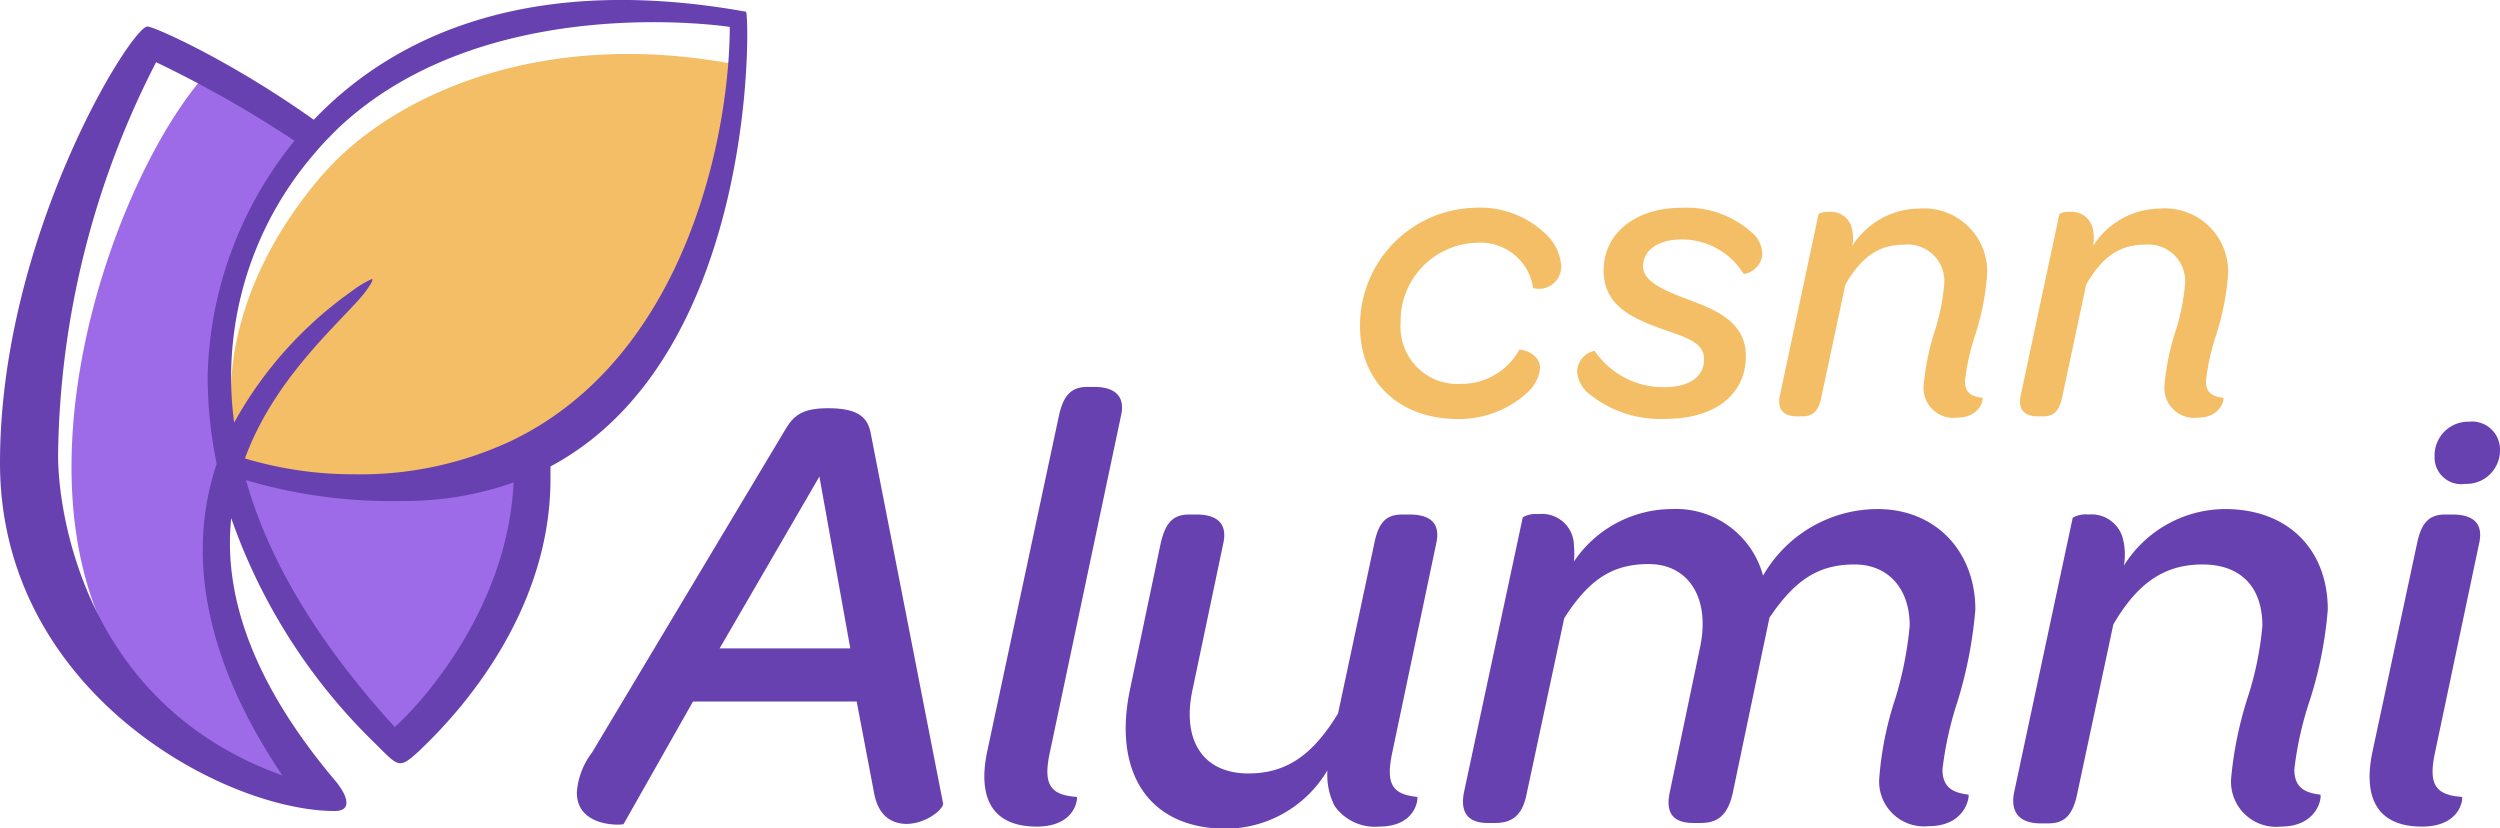
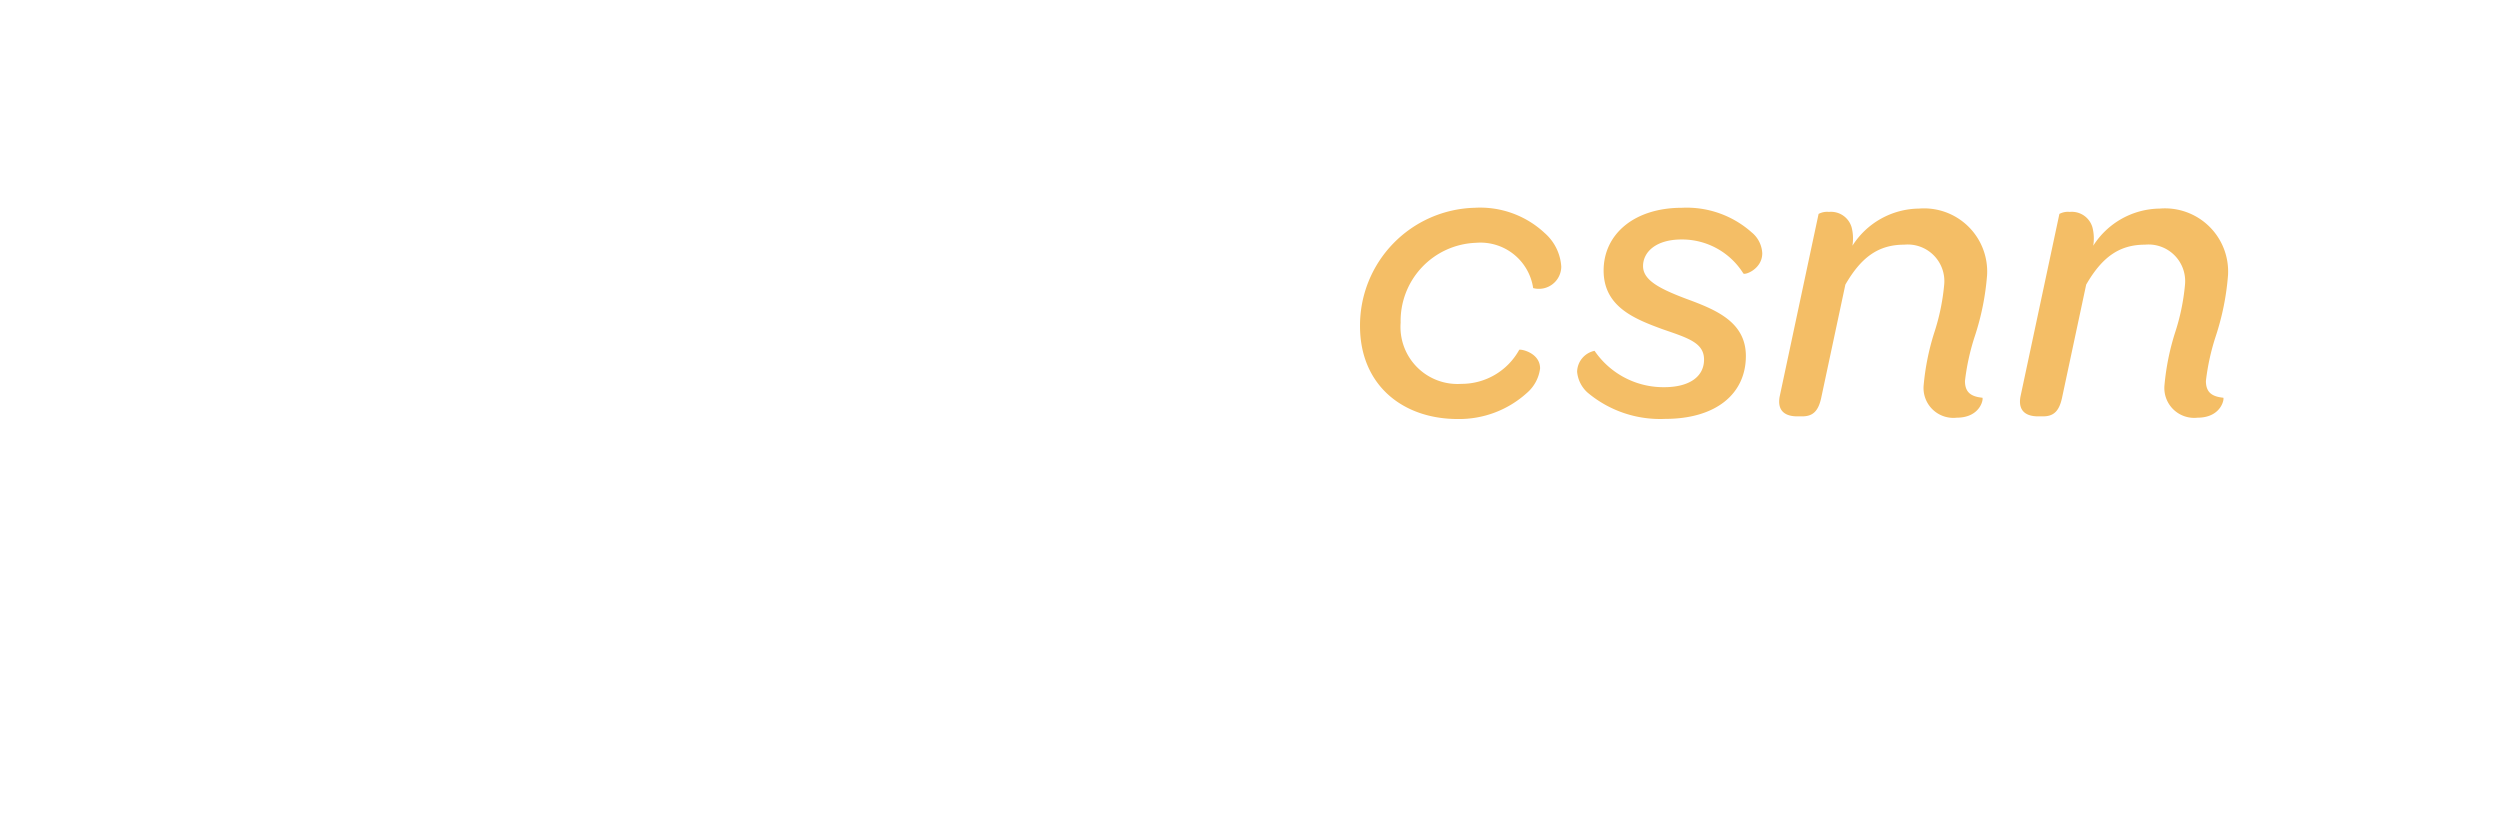
<svg xmlns="http://www.w3.org/2000/svg" viewBox="0 0 187.7 62.2">
  <defs>
    <style>.a{fill:#6741af;}.b{fill:#f4be66;}.c{fill:#9e6be8;}</style>
  </defs>
-   <path class="a" d="M112.88,93.18l-1.28-6.73H99.31l-5.21,9.2c-.1.09-3.51.28-3.51-2.37a5.58,5.58,0,0,1,1.14-3l14.56-24.33c.61-1,1.28-1.52,3.17-1.52,2.28,0,2.94.71,3.18,1.81l5.45,27.88c0,.43-1.28,1.52-2.79,1.52C114.06,95.6,113.16,94.89,112.88,93.18Zm-1.76-10.72-2.32-12.9-7.49,12.9Zm10.29,7.69,5.36-25.09c.34-1.66,1-2.23,2.14-2.23h.52c1.33,0,2.42.52,2,2.23l-5.31,25.13c-.52,2.38-.1,3.28,2,3.42.09,0,0,2.23-3,2.23C121.75,95.84,120.66,93.66,121.41,90.15Zm10.72-4.65,2.28-10.86c.38-1.71,1-2.23,2.18-2.23h.52c1.28,0,2.42.47,2,2.23l-2.27,10.81c-.86,3.79.66,6.4,4.17,6.4,2.94,0,4.88-1.47,6.73-4.5l2.71-12.71c.33-1.71.95-2.23,2.13-2.23h.52c1.33,0,2.42.47,2,2.23l-3.27,15.55c-.52,2.38-.09,3.23,1.85,3.42.09,0,0,2.23-2.85,2.23a3.69,3.69,0,0,1-3.36-1.57,5.24,5.24,0,0,1-.53-2.65A8.91,8.91,0,0,1,139.34,96C133.46,96,130.81,91.71,132.13,85.5Zm56.25,6.64a24.86,24.86,0,0,1,1.19-5.88,27.26,27.26,0,0,0,1.09-5.5c0-2.9-1.71-4.6-4.13-4.6-2.75,0-4.5,1.18-6.4,4l-2.75,13.13c-.38,1.76-1.19,2.28-2.42,2.28h-.52c-1.24,0-2.18-.47-1.8-2.28l2.27-10.86c.81-3.74-.85-6.3-3.84-6.3-2.75,0-4.51,1.18-6.35,4.07l-2.8,13.09c-.33,1.81-1.19,2.28-2.42,2.28H159c-1.24,0-2.14-.52-1.81-2.28l4.42-20.67a1.94,1.94,0,0,1,1.18-.24,2.39,2.39,0,0,1,2.66,2.37,5.89,5.89,0,0,1,0,1.19A8.91,8.91,0,0,1,172.78,72,6.77,6.77,0,0,1,179.65,77,9.94,9.94,0,0,1,188.24,72c4.41,0,7.35,3.22,7.35,7.54a32.46,32.46,0,0,1-1.33,6.88,26.09,26.09,0,0,0-1.14,5.12c0,1.28.67,1.75,1.95,1.9.09,0-.1,2.37-3,2.37A3.37,3.37,0,0,1,188.38,92.14Zm30.16,3.7a3.39,3.39,0,0,1-3.74-3.7A28.23,28.23,0,0,1,216,86.26a24.26,24.26,0,0,0,1.14-5.5c0-2.9-1.61-4.6-4.5-4.6s-4.89,1.42-6.69,4.5l-2.7,12.66c-.34,1.71-1,2.28-2.19,2.28h-.57c-1.23,0-2.32-.52-2-2.28l4.41-20.67a2,2,0,0,1,1.19-.24,2.43,2.43,0,0,1,2.56,1.75,4.81,4.81,0,0,1,.09,2.09A9,9,0,0,1,214.32,72c4.89,0,7.73,3.18,7.73,7.54a30,30,0,0,1-1.37,6.88,25.35,25.35,0,0,0-1.14,5.12c0,1.28.66,1.75,1.94,1.9C221.63,93.47,221.39,95.84,218.54,95.84Zm6.88-5.69,3.32-15.51c.33-1.66.95-2.23,2.13-2.23h.53c1.32,0,2.42.47,2,2.23l-3.28,15.55c-.52,2.38-.09,3.28,2,3.42.1,0,0,2.23-3,2.23C225.75,95.84,224.66,93.66,225.42,90.15Zm4.65-22.09a2.53,2.53,0,0,1,2.58-2.62,2.1,2.1,0,0,1,2.33,2.1,2.52,2.52,0,0,1-2.61,2.57A2,2,0,0,1,230.07,68.06Z" transform="translate(-47.28 -33.78)" />
  <path class="b" d="M149.39,58.26A8.84,8.84,0,0,1,158,49.38a7.1,7.1,0,0,1,5.27,1.91,3.65,3.65,0,0,1,1.23,2.51,1.68,1.68,0,0,1-2.11,1.61,4,4,0,0,0-4.3-3.4,5.87,5.87,0,0,0-5.65,6A4.28,4.28,0,0,0,157,62.6a4.94,4.94,0,0,0,4.34-2.55c.06-.09,1.57.19,1.57,1.39a2.9,2.9,0,0,1-1,1.85,7.57,7.57,0,0,1-5.18,1.95C152.56,65.24,149.39,62.66,149.39,58.26Zm17.09,5a2.38,2.38,0,0,1-.79-1.57A1.64,1.64,0,0,1,167,60.12a6.26,6.26,0,0,0,5.22,2.73c1.94,0,3-.82,3-2.07s-1.16-1.61-3.08-2.27c-2.13-.78-4.46-1.69-4.46-4.42s2.3-4.71,5.88-4.71a7.34,7.34,0,0,1,5.24,1.85,2.15,2.15,0,0,1,.79,1.57c0,1.19-1.32,1.66-1.42,1.51a5.43,5.43,0,0,0-4.64-2.55c-1.92,0-2.89.94-2.89,2s1.25,1.7,3.23,2.45c2.23.82,4.49,1.73,4.49,4.3,0,2.83-2.23,4.72-6.06,4.72A8.46,8.46,0,0,1,166.48,63.26Zm27.71,1.88a2.24,2.24,0,0,1-2.48-2.45,18.44,18.44,0,0,1,.78-3.89,16.27,16.27,0,0,0,.76-3.65,2.75,2.75,0,0,0-3-3c-1.94,0-3.23.94-4.42,3l-1.79,8.39c-.22,1.13-.66,1.5-1.45,1.5h-.38c-.81,0-1.53-.34-1.31-1.5l2.92-13.7a1.37,1.37,0,0,1,.78-.15,1.61,1.61,0,0,1,1.7,1.16,3.35,3.35,0,0,1,.06,1.38,6,6,0,0,1,5-2.79,4.74,4.74,0,0,1,5.11,5,19.44,19.44,0,0,1-.91,4.55,17.08,17.08,0,0,0-.75,3.39c0,.85.44,1.17,1.29,1.26C196.23,63.57,196.07,65.14,194.19,65.14Zm18.08,0a2.24,2.24,0,0,1-2.48-2.45,18.44,18.44,0,0,1,.78-3.89,16.27,16.27,0,0,0,.76-3.65,2.75,2.75,0,0,0-3-3c-1.94,0-3.23.94-4.42,3l-1.79,8.39c-.22,1.13-.66,1.5-1.45,1.5h-.38c-.81,0-1.53-.34-1.31-1.5l2.92-13.7a1.37,1.37,0,0,1,.78-.15,1.61,1.61,0,0,1,1.7,1.16,3.35,3.35,0,0,1,.06,1.38,6,6,0,0,1,5-2.79,4.74,4.74,0,0,1,5.12,5,19.44,19.44,0,0,1-.91,4.55,17.08,17.08,0,0,0-.75,3.39c0,.85.44,1.17,1.29,1.26C214.31,63.57,214.15,65.14,212.27,65.14Z" transform="translate(-47.28 -33.78)" />
-   <path class="b" d="M102.42,38.53l-.19,0h-.18c-14.36-2.59-25.41,2.44-30.56,8.38-5.83,6.72-7.69,14.23-6.55,19.58l.36-.69a28.58,28.58,0,0,1,7.87-9.07l-.48.5C70.41,59.58,67,63.18,65.2,68l-.18.49.5.16a29.16,29.16,0,0,0,8.39,1.21A27.3,27.3,0,0,0,86,67.28a24.33,24.33,0,0,0,2.47-1.39c10-6.41,13.38-19.15,14-27.36Z" transform="translate(-47.28 -33.78)" />
-   <path class="c" d="M77.28,88.72l-.37.34-.34-.37C70.82,82.38,67,76.07,65.27,69.93L65,69l.9.3a37.91,37.91,0,0,0,11.62,1.53,23.8,23.8,0,0,0,8.14-1.34l.7-.25,0,.75C85.94,78.61,80.45,85.82,77.28,88.72Zm-9,3.71,1.45.52-.87-1.27C65.06,86,61.1,77.48,64,68.76l0-.13,0-.13a31.74,31.74,0,0,1-.67-6.5,28.31,28.31,0,0,1,6.45-17.33l.34-.43-.45-.3a80.81,80.81,0,0,0-7.21-4.28C55.23,48.16,47,72.49,58,85.6A24.94,24.94,0,0,0,68.31,92.43Z" transform="translate(-47.28 -33.78)" />
-   <path class="a" d="M103.29,34.66c-15.86-2.85-26.2,1.56-32.45,8.11-6.31-4.48-12-7-12.49-7-1.22,0-11.07,15.8-11.07,32.76,0,17.22,16.84,26.14,25.13,26.14,1.47,0,.82-1.34.06-2.25C65.85,84.59,64.08,78,64.64,72.68a43.53,43.53,0,0,0,10.89,17c1.7,1.7,1.72,1.84,3.21.49,1-1,9.87-9,9.87-20.44,0-.31,0-.62,0-.93C104.27,60.44,103.56,34.71,103.29,34.66ZM68.48,92c-15.05-5.4-16.84-20.06-16.84-24A66.08,66.08,0,0,1,59,38.45a86,86,0,0,1,10.39,5.9A29,29,0,0,0,62.87,62a32.59,32.59,0,0,0,.68,6.6C60.87,76.6,63.63,84.82,68.48,92Zm8.46-3.61c-6.22-6.82-9.62-13-11.19-18.56a38.33,38.33,0,0,0,11.78,1.56A24.16,24.16,0,0,0,85.84,70C85.42,79,79.51,86,76.94,88.35ZM88.19,65.47a23.6,23.6,0,0,1-2.42,1.36,26.63,26.63,0,0,1-11.86,2.56,28.34,28.34,0,0,1-8.24-1.19c2.09-5.72,6.54-9.65,8.62-12,.69-.78,1.14-1.55.88-1.46a8.46,8.46,0,0,0-1.52.93,29.62,29.62,0,0,0-8.79,9.84,25.68,25.68,0,0,1,6-20.17,20.2,20.2,0,0,1,1.42-1.54c.24-.25.48-.48.7-.68C84.09,33,102.07,35.8,102.07,35.8,102.07,43.05,99.35,58.28,88.19,65.47Z" transform="translate(-47.28 -33.78)" />
</svg>